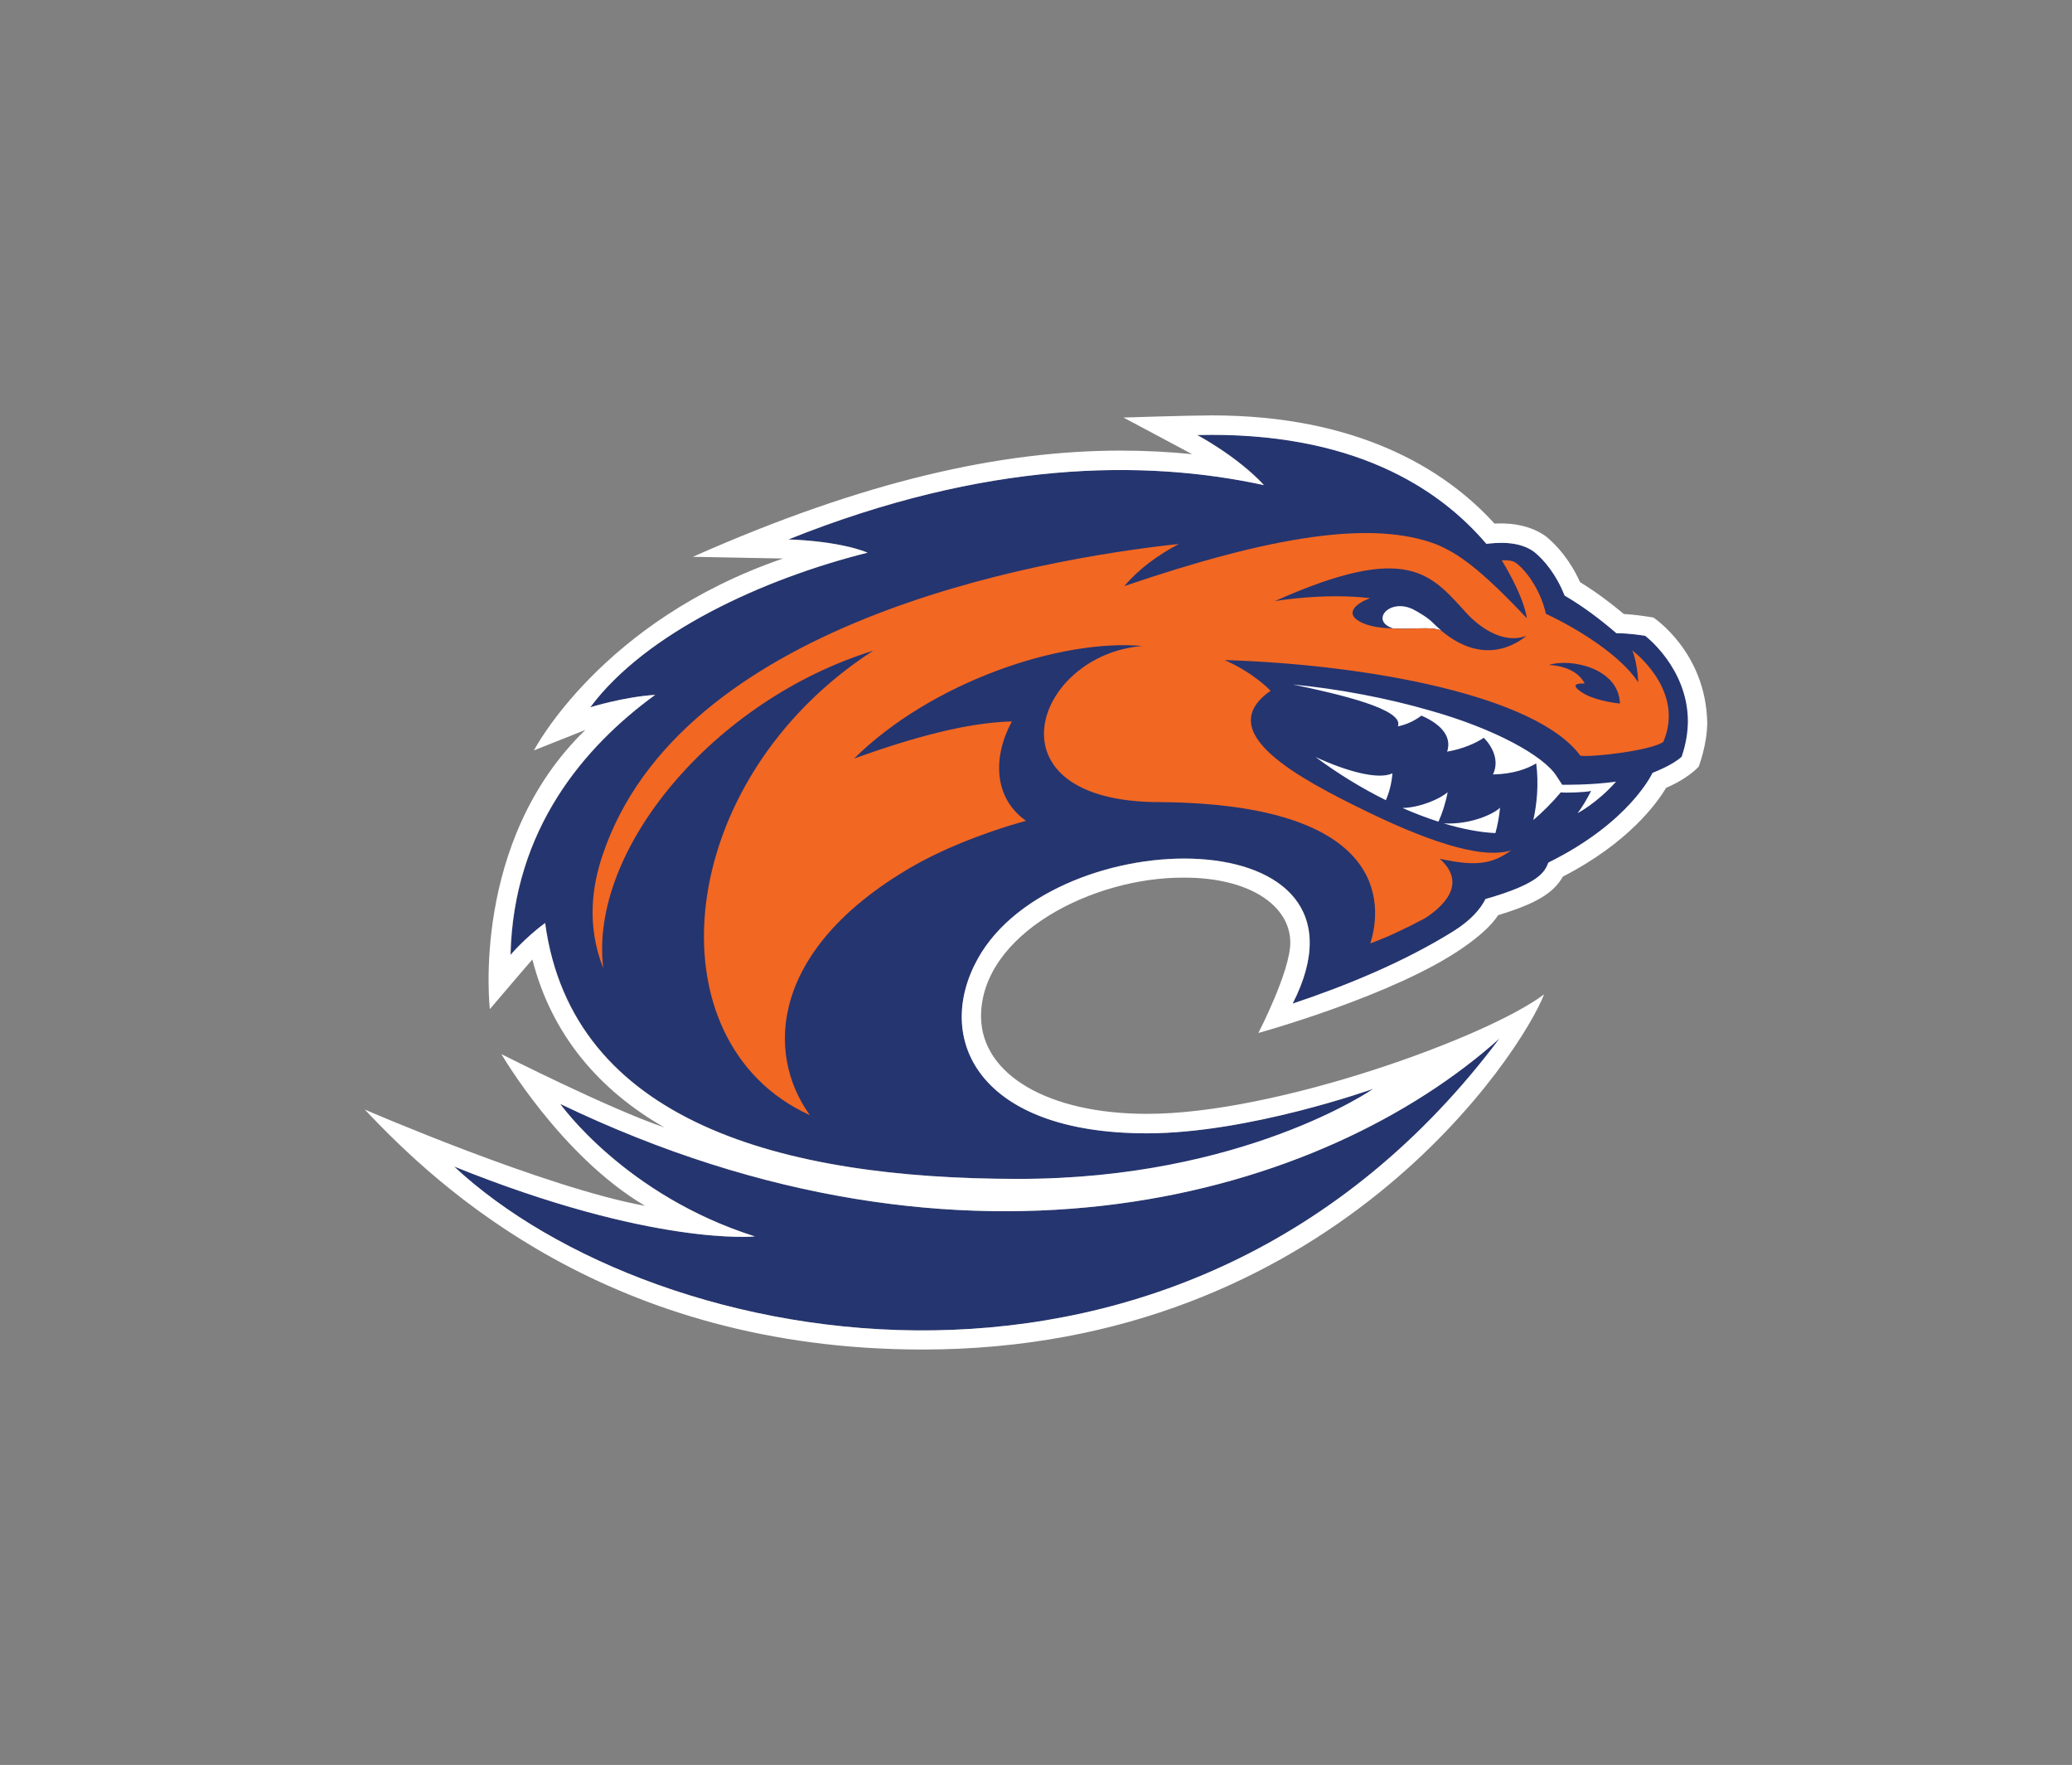
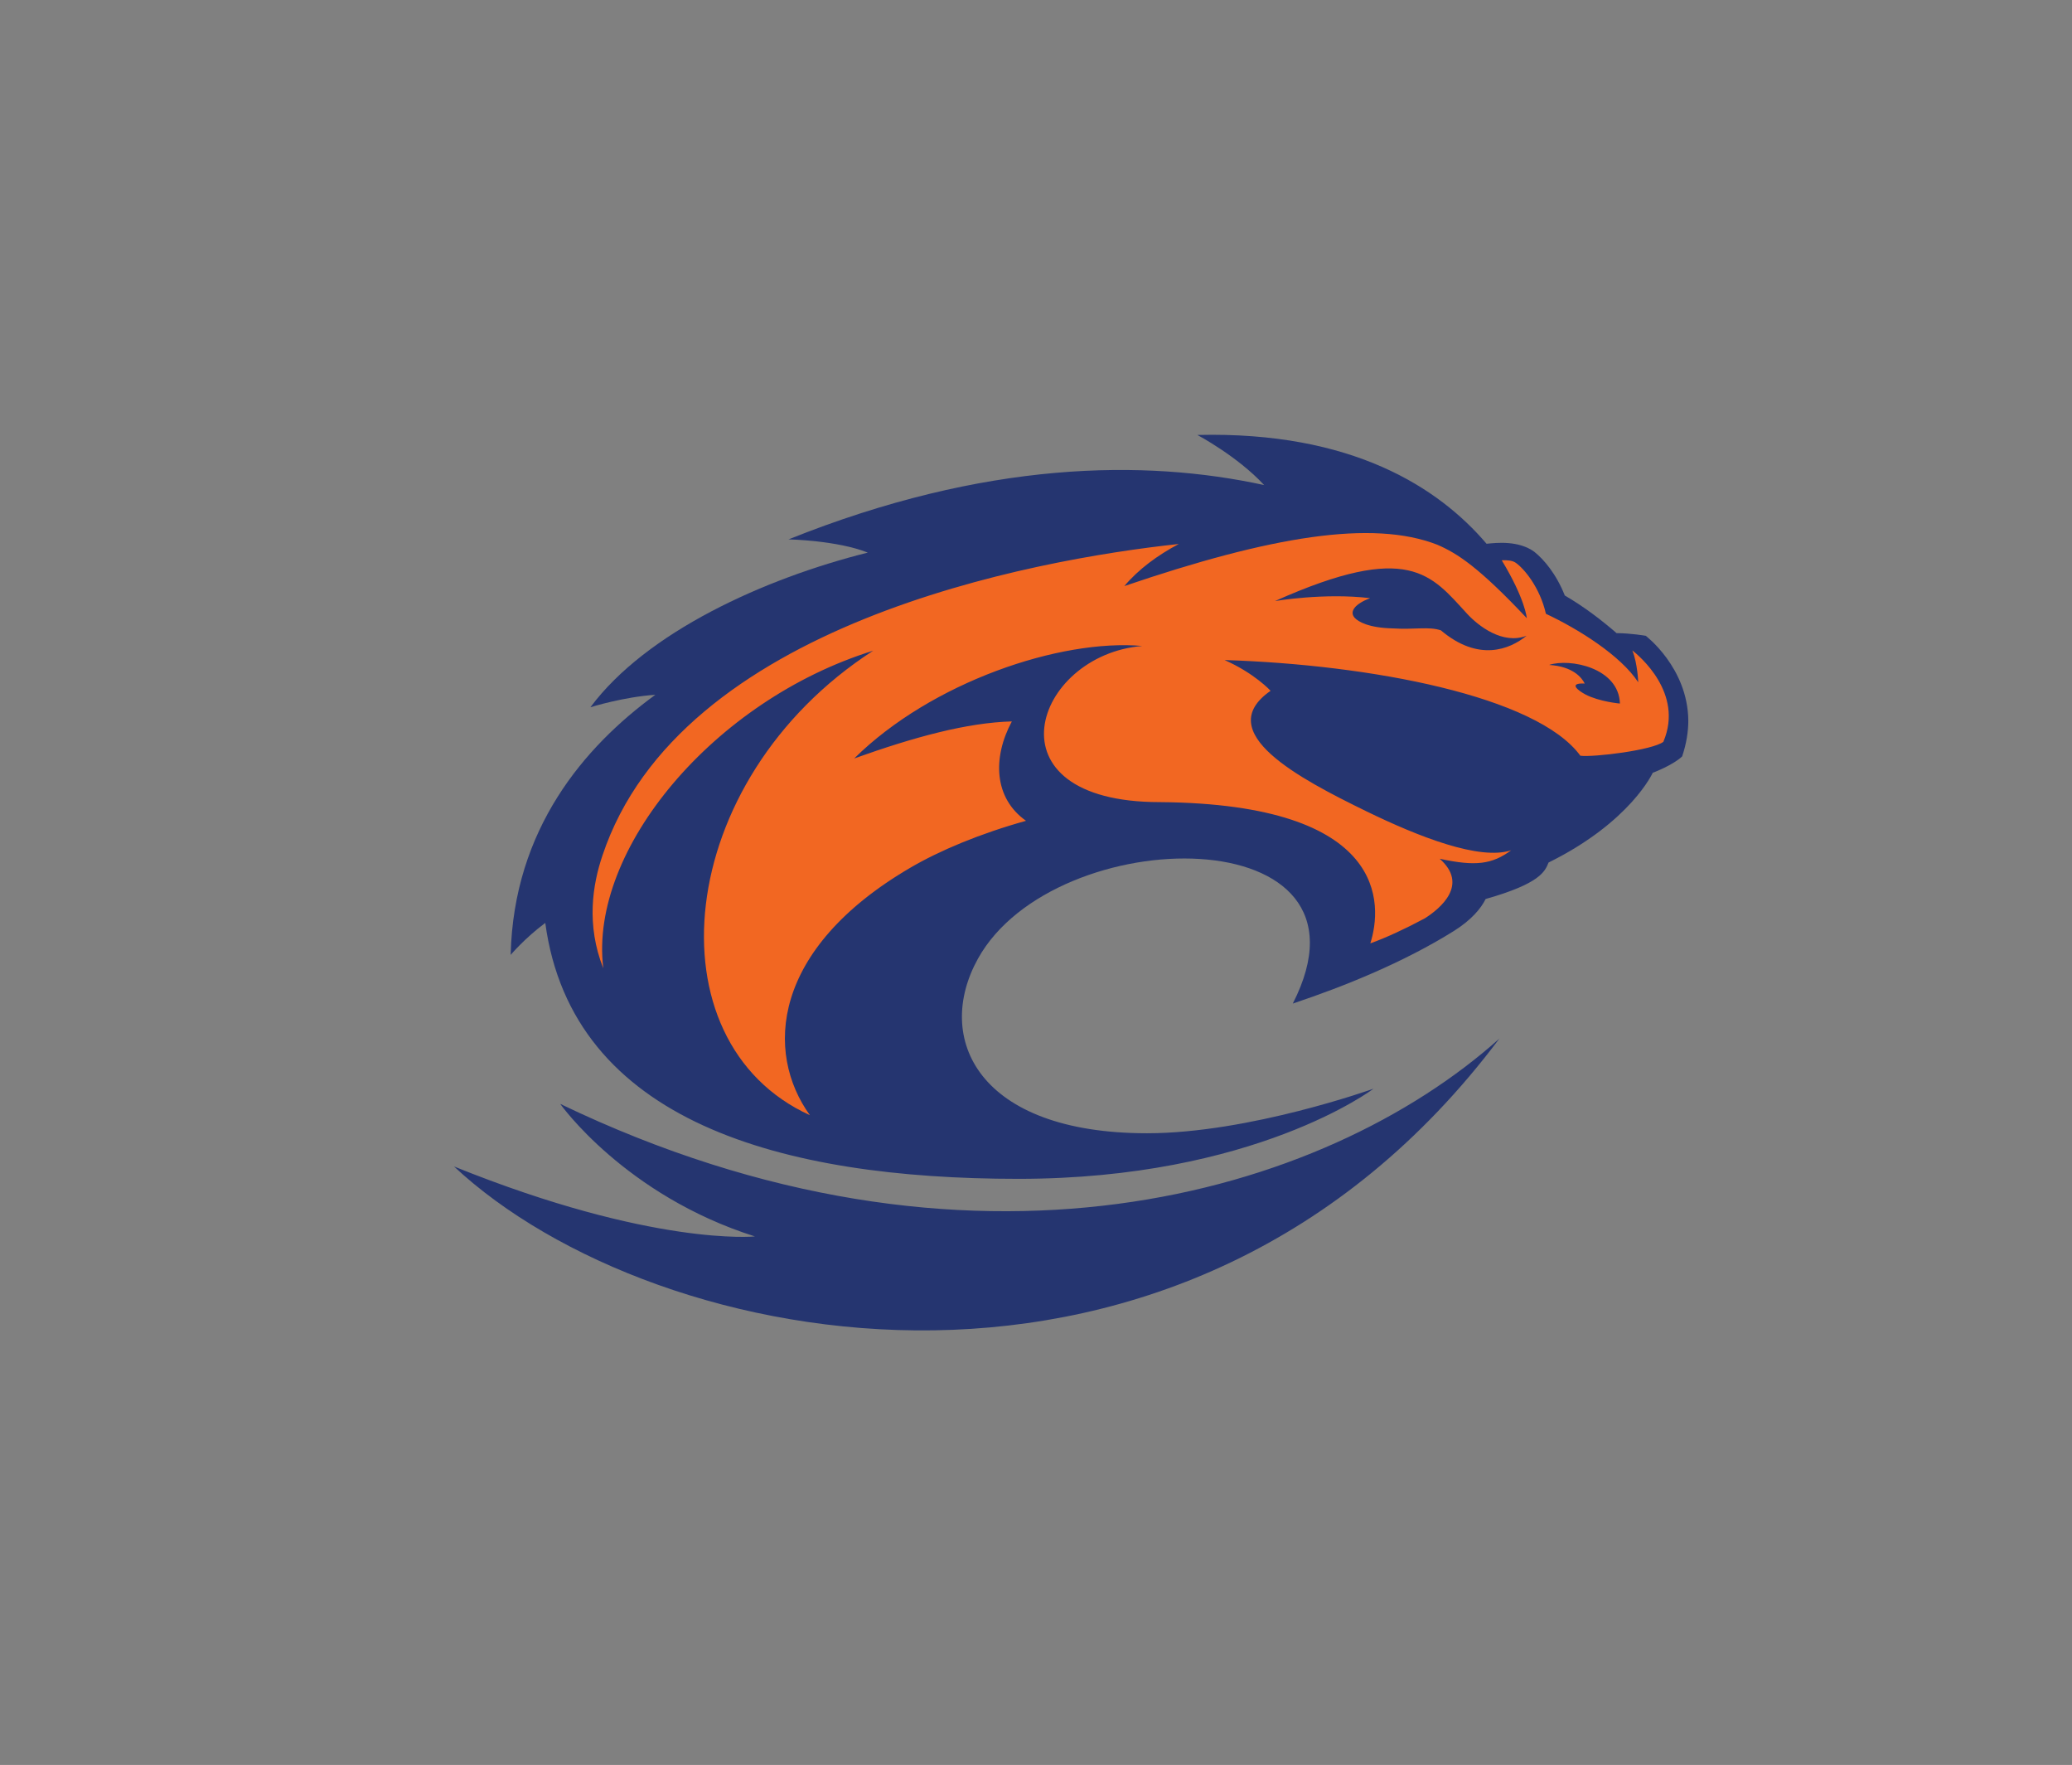
<svg xmlns="http://www.w3.org/2000/svg" id="Layer_1" data-name="Layer 1" viewBox="0 0 1280 1090">
  <rect x="0" y="0" width="1280" height="1090" fill="#808080" stroke="none" />
  <g id="Layer_1-2" data-name="Layer 1-2">
    <g>
      <path d="M926.349,641.304c-194.393,259.252-521.616,195.171-645.887,79.094,122.943,49.617,185.88,43.209,185.88,43.209-80.467-25.495-120.243-81.84-120.243-81.84,252.752,121.524,471.817,56.666,580.296-40.462h-.046ZM1016.428,392.625s-8.925-1.556-17.759-1.602c-9.383-8.102-19.773-16.112-31.995-23.252-5.31-13.365-12.953-22.291-18.858-27.005-9.704-7.049-23.206-5.584-29.477-4.943-29.523-34.649-82.984-69.528-178.648-67.193,0,0,24.854,13.182,41.24,30.942-73.83-16.066-172.194-15.196-293.81,33.551,0,0,29.843.549,48.976,8.147-64.218,16.066-136.858,49.159-171.37,95.526.412-.183,21.147-6.5,40.096-7.69-43.758,31.903-87.562,82.893-89.347,160.613,0,0,8.834-10.436,21.375-19.728,16.615,122.852,146.195,158.05,292.253,158.05s219.385-55.659,219.385-55.659c0,0-76.714,27.509-139.879,27.509-104.451,0-131.777-58.588-104.451-107.838,47.465-85.548,253.53-87.836,194.485,27.738,32.361-10.802,68.704-25.587,99.416-44.765,10.894-6.82,16.798-13.915,19.728-19.819,33.78-9.566,36.663-17.073,38.86-22.52,50.624-24.991,64.355-55.43,64.355-55.43.183-.046,12.633-4.76,18.171-10.116,2.609-7.781,3.799-15.242,3.799-22.062-.275-32.818-26.41-52.5-26.41-52.5l-.137.046Z" style="fill: #253570; stroke-width: 0px;" />
-       <path d="M965.072,484.627l-3.25-4.943c-7.827-12.999-39.318-29.843-77.812-40.691-26.685-7.781-56.803-13.503-85.273-16.249,28.47,5.95,69.07,15.288,64.813,25.861,6.133-1.282,10.894-3.891,14.555-6.637,9.978,4.303,19.316,11.672,15.883,22.245,10.116-1.785,17.668-5.264,22.657-8.559,5.172,5.264,9.841,14.006,5.63,22.657,12.77-.275,21.421-3.616,26.731-6.866,1.648,12.725.412,25.174-1.785,35.016,5.859-4.989,11.947-11.077,16.981-17.119,2.655.458,15.425,0,18.721-.87-2.838,5.538-5.401,9.841-8.331,13.732,0,0,12.267-6.408,23.756-19.499-14.739,2.243-33.276,1.968-33.276,1.968v-.046ZM923.786,514.516c1.327-4.623,2.334-9.887,2.884-15.7-3.662,3.753-18.126,10.619-34.832,9.704,11.397,3.433,22.245,5.538,31.949,5.996ZM888.633,507.467c2.243-4.989,4.303-11.077,5.676-18.217-4.257,3.845-16.615,9.475-27.875,9.749,7.461,3.296,14.922,6.133,22.199,8.468h0ZM812.56,467.417c13.503,10.116,28.424,19.27,43.575,26.776,2.06-4.76,3.57-10.39,4.074-16.615-8.468,4.165-28.104-1.053-47.648-10.116v-.046ZM890.235,389.284c-7.415-2.563-16.341-.366-29.752-1.236-14.098-4.486-2.563-18.583,12.038-11.947,3.982,2.014,9.429,5.309,12.358,8.239,1.831,1.831,3.616,3.433,5.355,4.943ZM1021.28,381.366s-9.887-1.739-18.126-2.151c-8.01-6.729-16.936-13.457-27.051-19.682-5.996-13.274-14.143-22.657-21.101-28.287-11.718-8.376-25.815-8.193-31.766-7.873-31.216-34.375-85.639-66.827-174.62-66.827-13.96,0-54.606,1.327-54.606,1.327,0,0,40.828,21.696,42.431,22.611-14.052-1.419-28.791-2.197-44.124-2.197-73.418,0-157.959,18.4-264.287,65.591l55.704,1.053c-112.462,38.494-153.885,118.503-153.885,118.503l31.766-12.633c-71.221,68.932-59,172.423-59,172.423,0,0,24.946-29.294,26.273-30.667,11.947,46.962,41.79,81.062,81.611,103.765-34.146-11.534-100.744-45.314-100.744-45.314,0,0,36.526,62.891,88.706,93.695-61.7-11.168-173.109-59.458-173.109-59.458,45.406,48.244,151.505,148.209,344.571,148.209,252.432,0,370.34-184.003,383.935-219.339-35.107,26.502-165.694,73.922-245.383,73.784-60.648,0-102.163-24.076-102.437-60.053-.046-50.898,68.978-86.234,125.461-85.822,40.05-.091,65.591,17.073,65.591,40.142,0,17.714-19.728,55.796-19.728,55.796,0,0,84.586-23.298,126.834-52.958,9.658-6.774,16.89-13.091,21.33-19.819,22.932-6.957,34.1-13.457,39.959-23.801,40.142-20.689,57.856-44.902,63.76-54.835,8.376-3.524,15.562-8.331,20.094-12.999,0,0,5.31-13.594,5.31-27.372-.915-43.804-33.459-64.95-33.459-64.95l.092.137ZM280.462,720.398c122.943,49.617,185.88,43.209,185.88,43.209-80.467-25.495-120.243-81.84-120.243-81.84,252.752,121.524,471.817,56.666,580.296-40.462-194.393,259.252-521.616,195.171-645.887,79.094h-.046ZM1039.039,467.188c-5.538,5.355-17.988,10.07-18.171,10.116,0,0-13.732,30.438-64.355,55.43-2.197,5.447-5.081,12.908-38.86,22.52-2.929,5.905-8.788,12.999-19.728,19.819-30.713,19.178-67.056,34.008-99.416,44.765,59.046-115.574-147.019-113.24-194.485-27.738-27.326,49.251,0,107.838,104.451,107.838,63.165,0,139.879-27.509,139.879-27.509,0,0-80.147,55.659-219.385,55.659-146.058,0-275.638-35.199-292.253-158.05-12.587,9.292-21.375,19.728-21.375,19.728,1.739-77.675,45.543-128.71,89.347-160.613-18.904,1.19-39.638,7.507-40.096,7.69,34.512-46.367,107.152-79.46,171.37-95.526-19.133-7.598-48.976-8.147-48.976-8.147,121.616-48.747,219.98-49.617,293.81-33.551-16.386-17.759-41.24-30.942-41.24-30.942,95.617-2.334,149.125,32.544,178.648,67.193,6.271-.687,19.773-2.151,29.477,4.943,5.904,4.715,13.594,13.686,18.858,27.005,12.175,7.14,22.566,15.15,31.995,23.252,8.834,0,17.759,1.602,17.759,1.602,0,0,26.181,19.682,26.41,52.5,0,6.866-1.19,14.281-3.799,22.062l.137-.046Z" style="fill: #fff; stroke-width: 0px;" />
      <path d="M1008.464,401.917c3.158,7.873,3.57,19.453,3.57,19.453-10.848-16.569-37.029-32.91-57.032-42.293-3.708-16.386-13.594-28.012-18.675-31.537-1.922-1.327-4.943-1.694-8.605-1.51h0c14.601,24.122,15.471,35.748,15.471,35.748-29.66-31.491-42.797-39.959-55.292-45.36-40.188-15.654-102.987-5.218-193.34,25.541,8.834-10.436,20.46-18.995,33.642-25.998-90.811,9.749-308.411,49.525-356.059,192.471-6.088,18.034-10.07,42.797.503,69.482v-.275c-8.788-72.96,68.383-165.237,166.747-195.766-124.088,80.284-138.414,241.721-39.089,286.852-27.875-38.723-23.939-102.575,62.067-152.832,18.217-10.665,43.071-21.055,71.45-28.974-19.865-14.006-20.78-38.998-8.742-61.38-27.784.778-60.236,9.612-97.403,22.886,47.74-47.145,127.292-73.967,177.961-69.482-67.01,5.538-97.952,96.441,10.848,96.441,141.481,1.144,137.59,63.531,130.038,87.241,9.795-3.524,21.559-8.971,33.688-15.471,9.749-6.225,27.28-20.826,9.154-36.801,22.291,4.852,32.407,3.433,44.17-5.218-19.407,6.408-56.94-8.239-89.713-24.213-40.966-20.002-95.755-48.701-58.908-74.288,0,0-9.795-10.756-28.424-18.995,89.896,2.838,192.837,22.245,219.797,59.092,7.964,1.053,44.673-3.387,51.356-8.651v-.183c12.587-29.843-15.013-52.821-19.133-56.116l-.046.137ZM890.052,389.192l.137.137c-7.415-2.563-16.341-.366-29.752-1.236-15.013-.32-21.467-4.211-23.573-6.545-3.525-3.891.32-8.651,9.521-12.13-28.241-3.433-58.725,1.785-58.725,1.785,82.893-37.029,96.533-16.157,118.595,7.781,7.003,7.598,22.062,19.361,36.801,13.64-10.436,8.514-29.752,16.295-53.004-3.387v-.046ZM979.399,428.877c-4.211-2.197-11.031-7.232-.412-6.729-1.831-3.662-7.278-10.573-22.016-11.489,12.725-4.257,43.071,1.694,43.758,23.847,0,0-12.633-1.099-21.375-5.63h.046Z" style="fill: #f26722; stroke-width: 0px;" />
    </g>
  </g>
</svg>